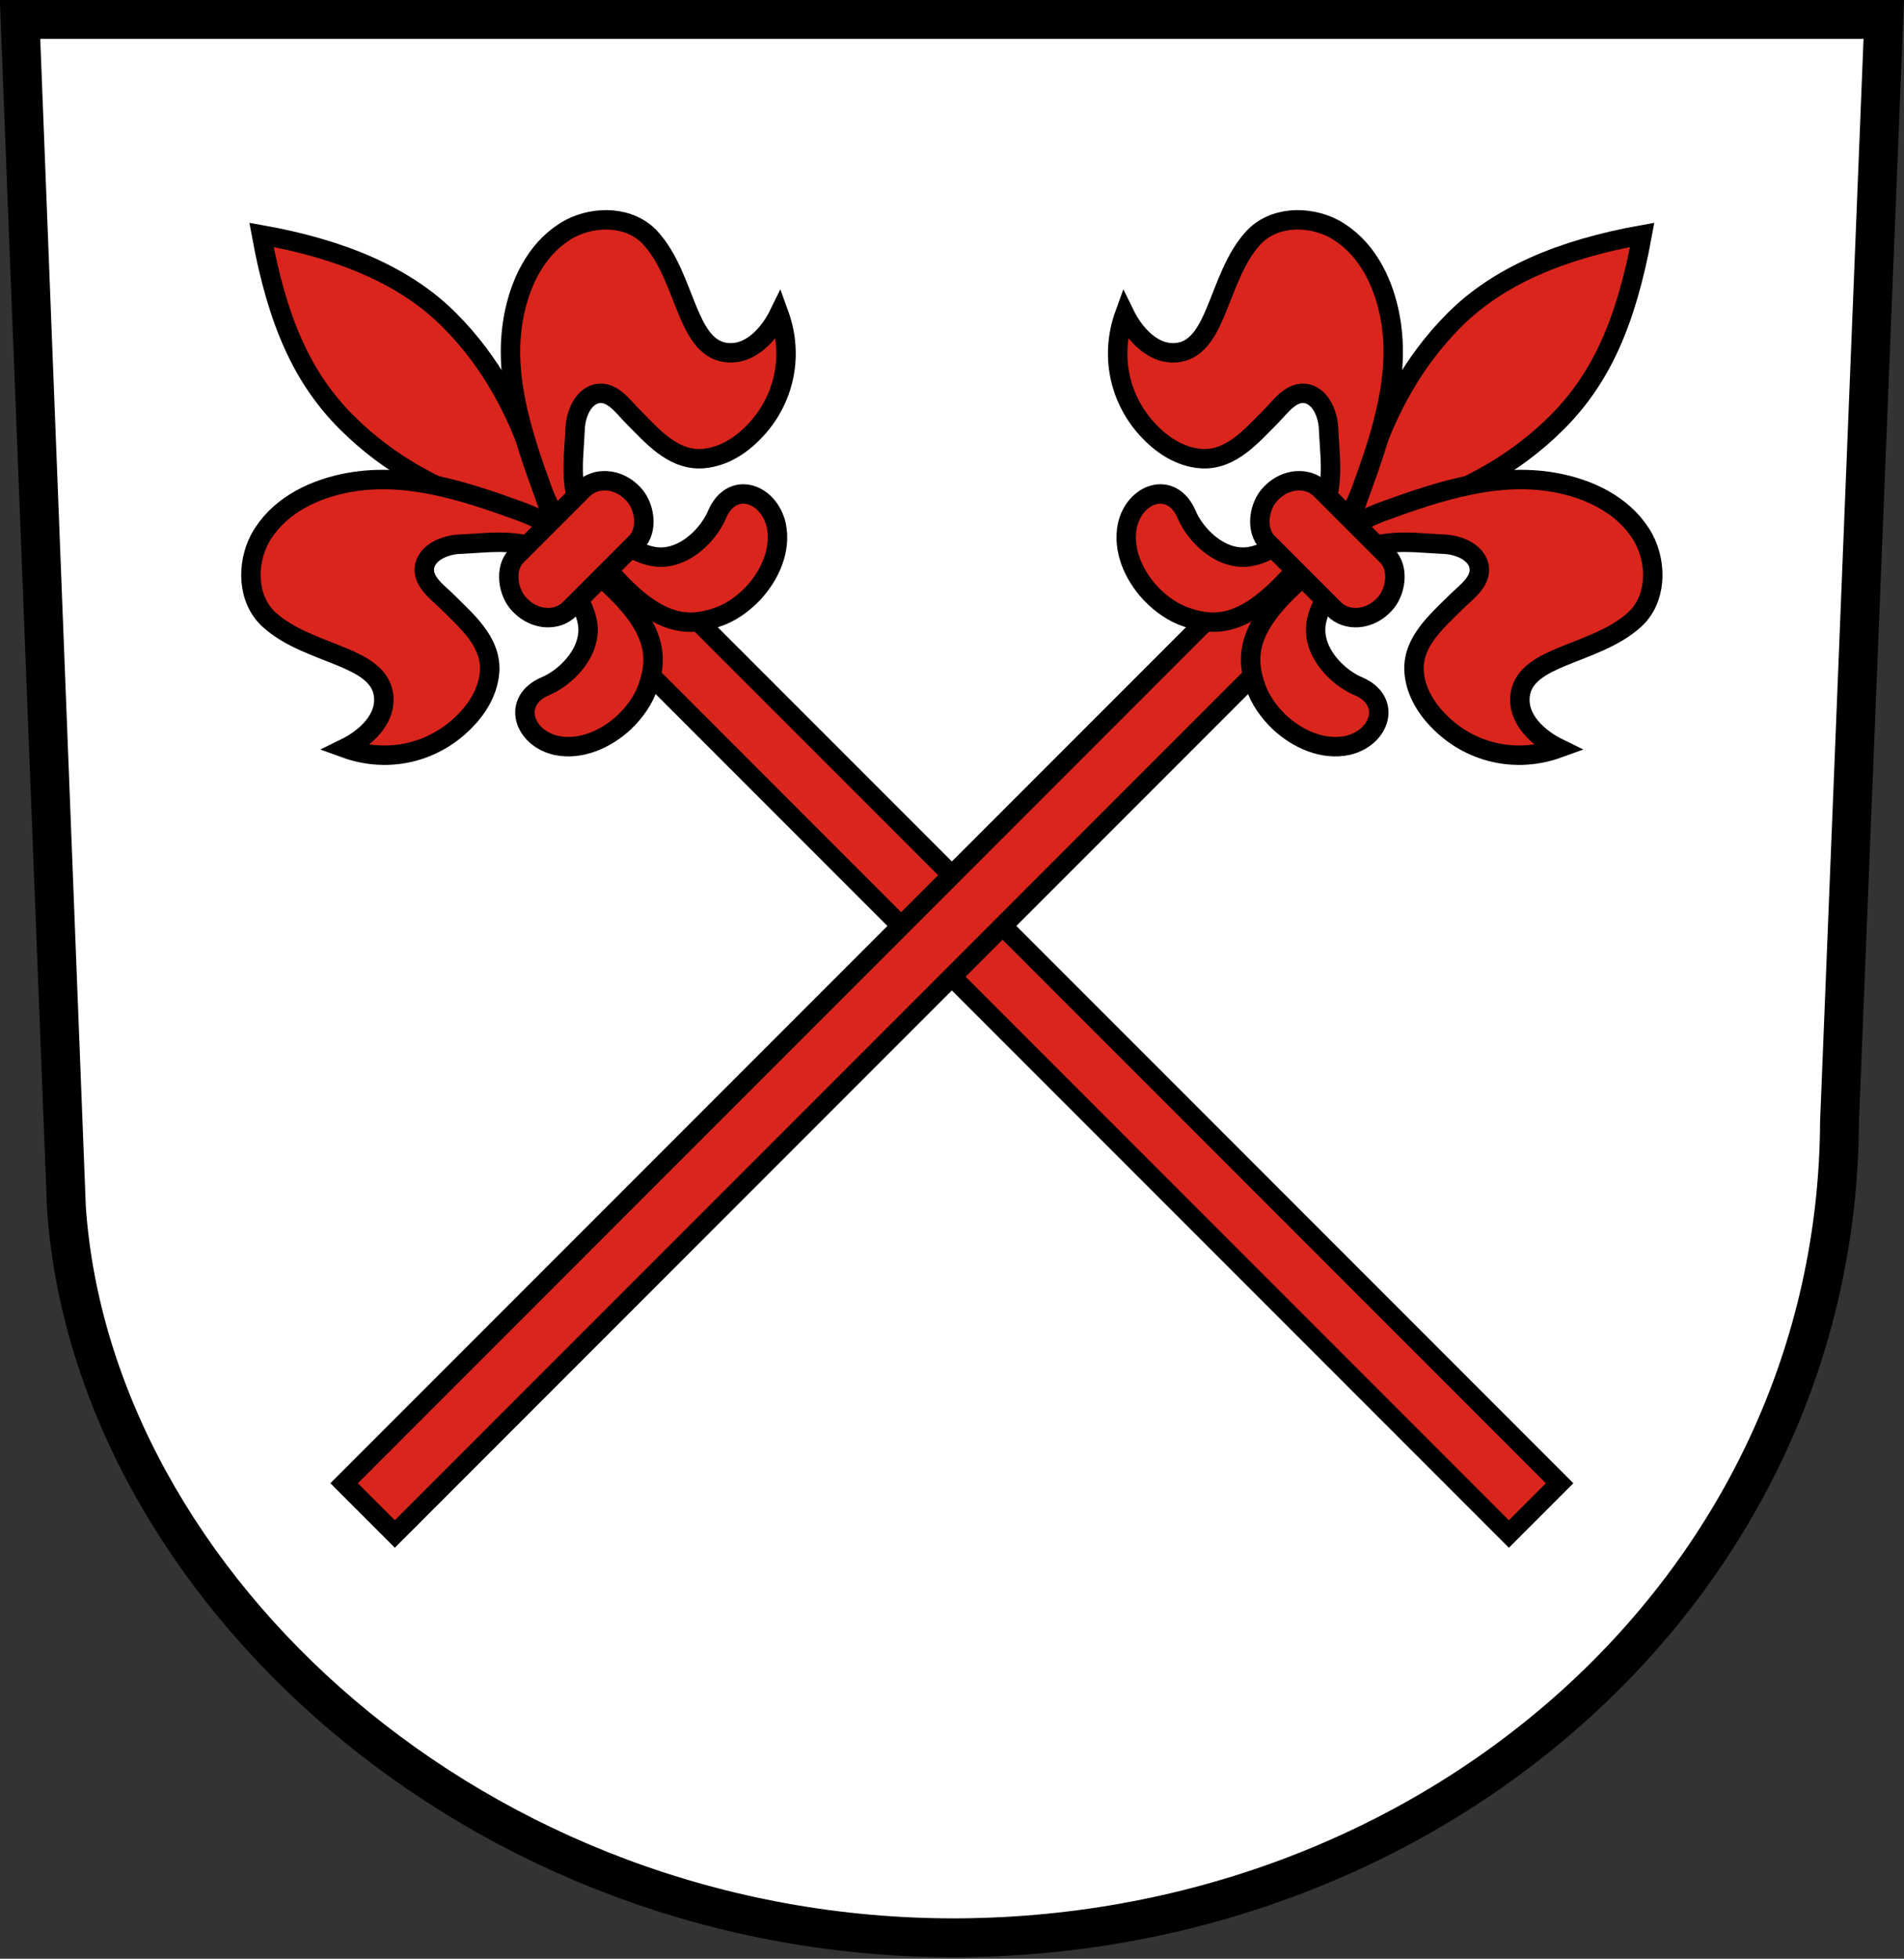
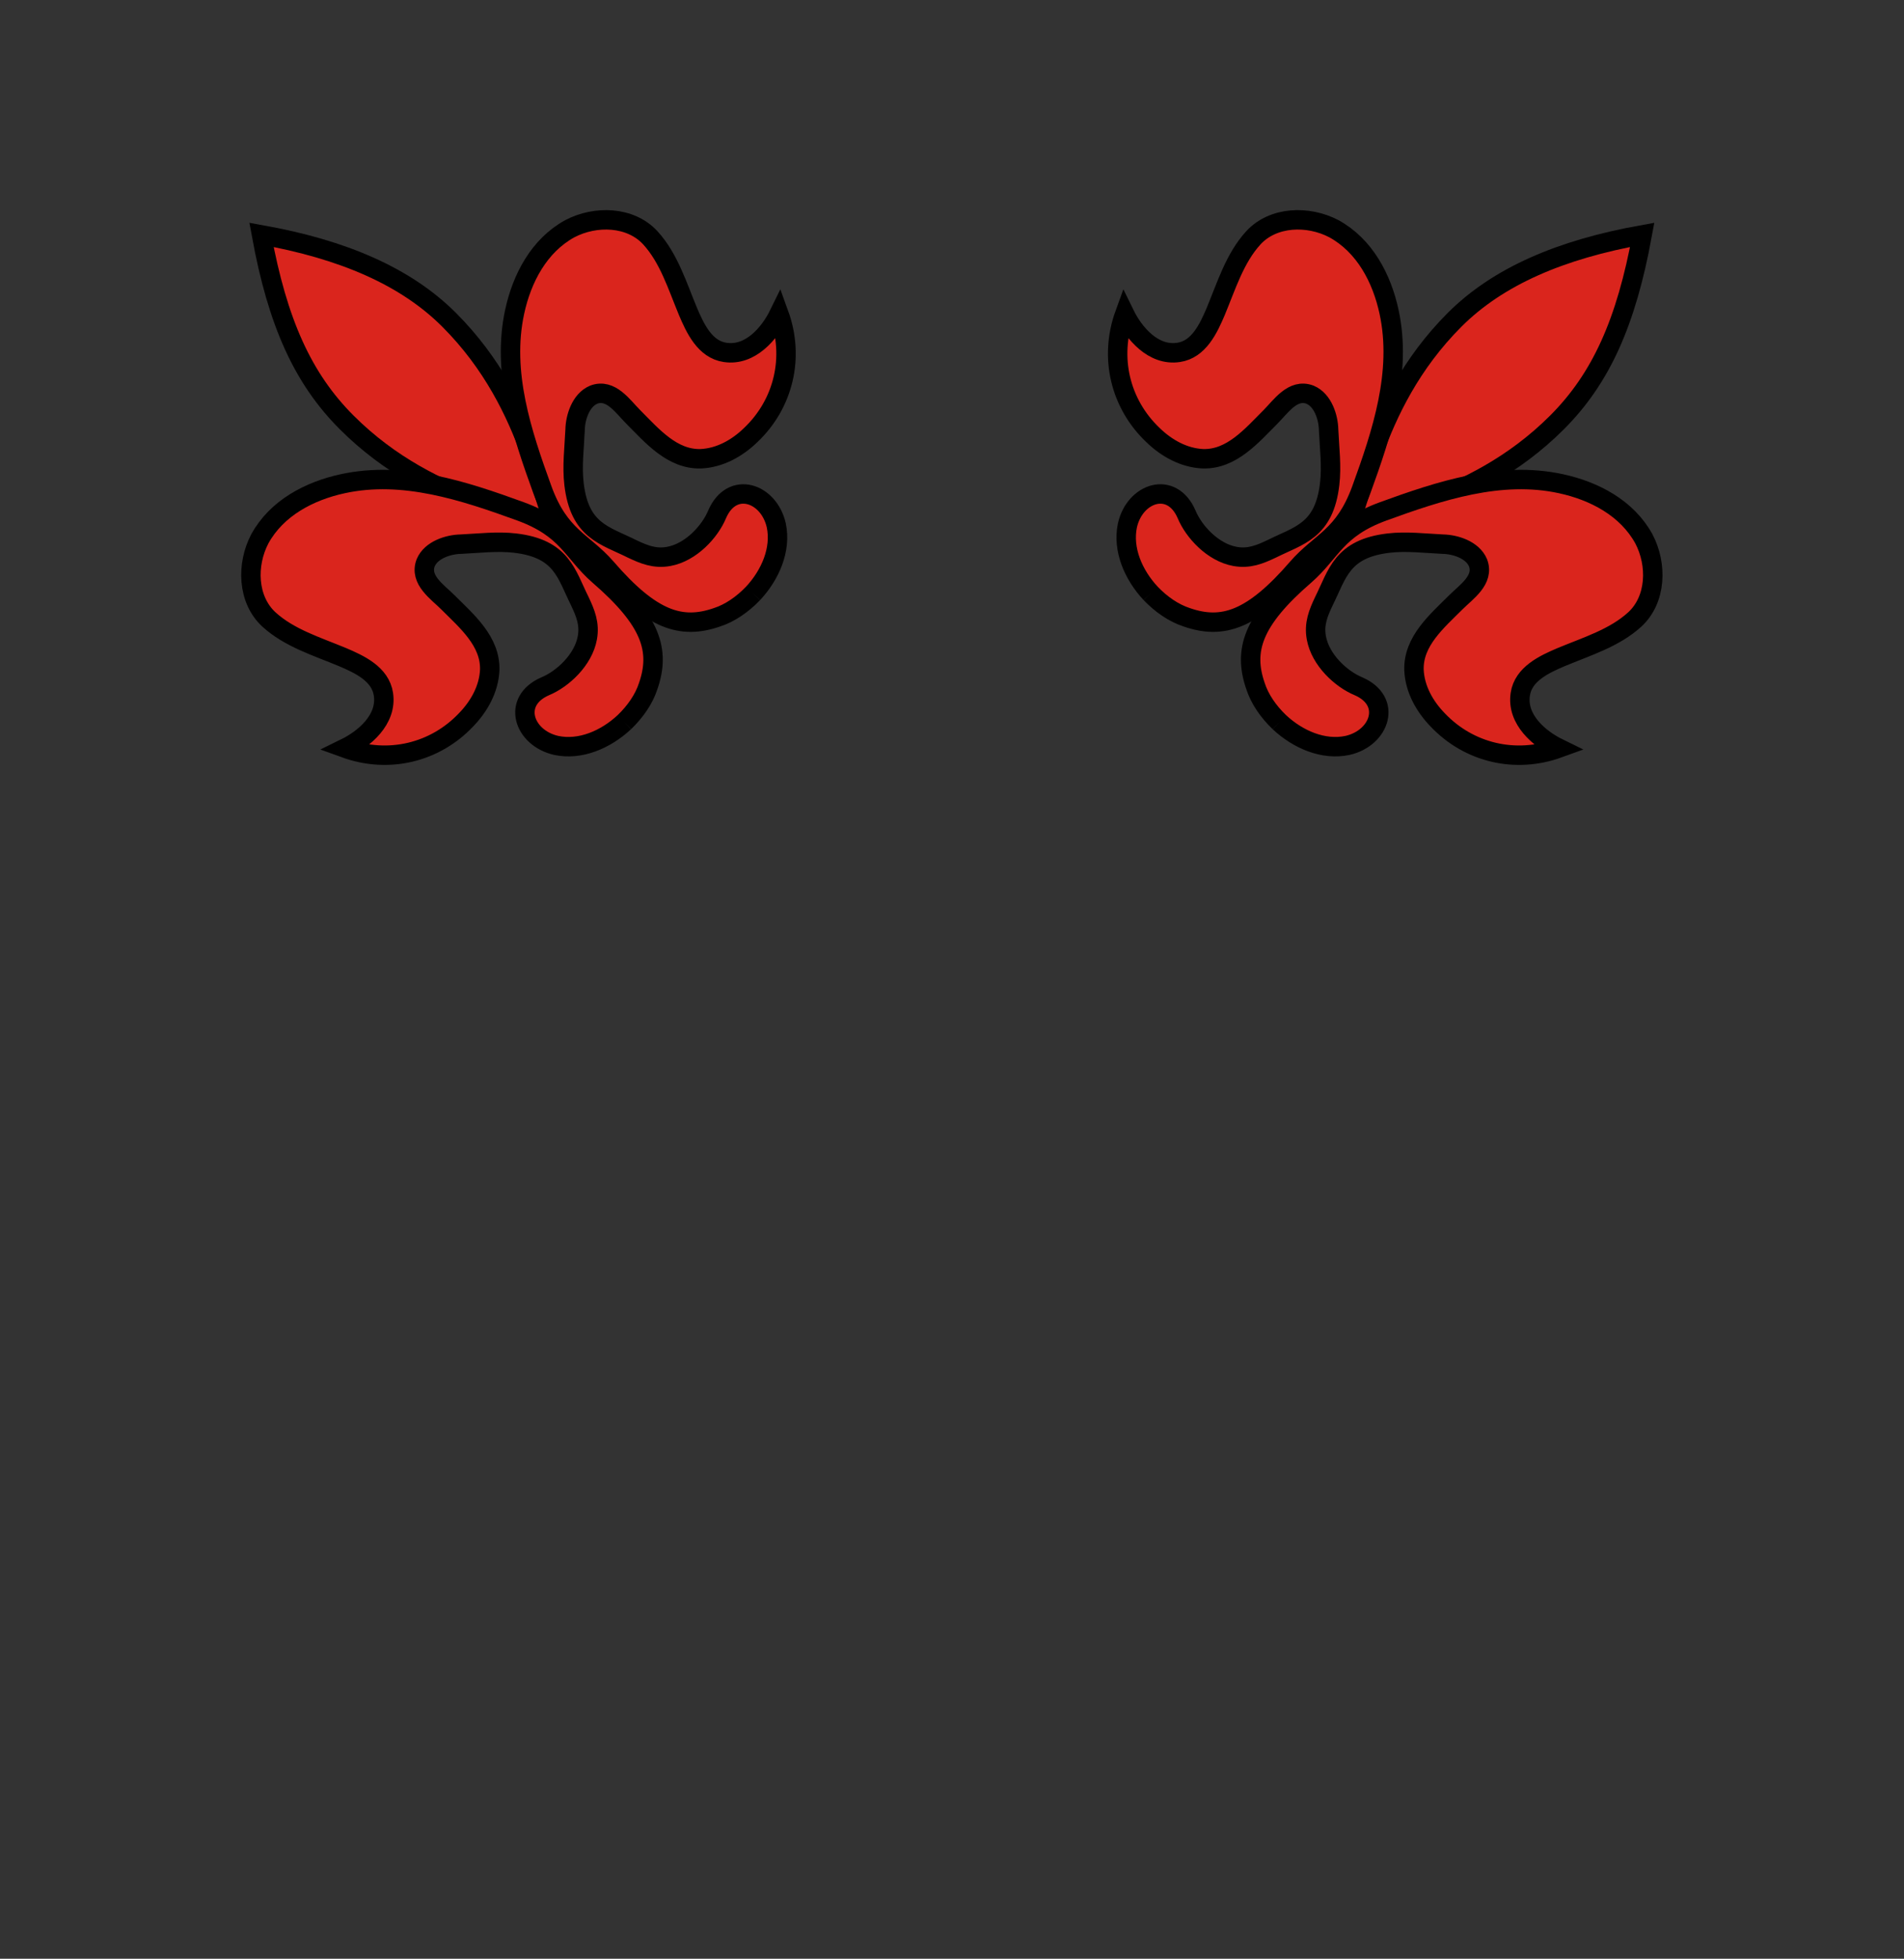
<svg xmlns="http://www.w3.org/2000/svg" xmlns:xlink="http://www.w3.org/1999/xlink" height="655" width="637">
  <rect width="100%" height="100%" fill="#333333" stroke="none" />
  <defs>
    <g id="c" stroke-width="6.5" fill="#da251d">
      <path d="m322.1 489.5c0 9.8-24.2 36.3-24.2 77.6 0 20.8 7.3 40 24.2 64.5 15.8-22.7 24.3-43.9 24.3-64.5 0-41.4-24.3-67.8-24.3-77.6z" />
-       <path d="m310 29.22h24v423.7h-24z" />
-       <path id="b" d="m292.7 430.5c-8.5 0.3-17.1 3.7-21.6 10.6-6 9.5-0.2 21.2 11.4 16.6 5.8-2.4 15.2-2.8 21.4 1.5 3.9 2.7 5.4 6.3 6.9 10.5 3.2 9.6 8.2 16.6-1.6 29-3.7 4.7-8.6 8.5-13.1 12.6-2.9 2.8-8.3 5.7-12.7 3.9-5.6-2.5-4.1-9.7-4.1-14.6 0-8.9 0.9-19.3-6.1-25.9-4.7-4.3-11.1-6.1-17.4-6.2-15.2-0.4-28.8 8-35.3 21.9 6.7-2.3 16.7-3.2 21.8 3.7 4.1 5.5 1.4 12.8-0.9 18.5-3.5 8.5-8.1 17.1-8.5 26.3-0.4 9.8 7.6 18.3 16.9 21.2 11.3 3.3 23.1-0.4 32.7-6.6 17.4-11.2 27-30.4 35.5-48.6 7.1-15.3 2.6-21.8 3.4-33.6 1.7-23.2-3.2-32.4-14.5-37.9-4.1-2.1-9.1-3-14.2-2.9z" fill="#da251d" />
+       <path id="b" d="m292.7 430.5c-8.5 0.3-17.1 3.7-21.6 10.6-6 9.5-0.2 21.2 11.4 16.6 5.8-2.4 15.2-2.8 21.4 1.5 3.9 2.7 5.4 6.3 6.9 10.5 3.2 9.6 8.2 16.6-1.6 29-3.7 4.7-8.6 8.5-13.1 12.6-2.9 2.8-8.3 5.7-12.7 3.9-5.6-2.5-4.1-9.7-4.1-14.6 0-8.9 0.9-19.3-6.1-25.9-4.7-4.3-11.1-6.1-17.4-6.2-15.2-0.4-28.8 8-35.3 21.9 6.7-2.3 16.7-3.2 21.8 3.7 4.1 5.5 1.4 12.8-0.9 18.5-3.5 8.5-8.1 17.1-8.5 26.3-0.4 9.8 7.6 18.3 16.9 21.2 11.3 3.3 23.1-0.4 32.7-6.6 17.4-11.2 27-30.4 35.5-48.6 7.1-15.3 2.6-21.8 3.4-33.6 1.7-23.2-3.2-32.4-14.5-37.9-4.1-2.1-9.1-3-14.2-2.9" fill="#da251d" />
      <use xlink:href="#b" transform="matrix(-1 0 0 1 646.3 0)" />
-       <rect rx="10.83" ry="12.29" height="25.14" width="53.1" y="470.2" x="295.7" />
    </g>
  </defs>
  <g stroke="#000">
-     <path stroke-width="13" fill="#fff" d="m6.706 6.496 15.52 397.5c8.78 125.7 137.5 244.8 298.5 244 161.1-1 293.9-119 294.7-272.8l14.8-368.7z" />
    <use xlink:href="#c" transform="matrix(.707 -.707 -.707 -.707 306.3 752.8)" />
    <use xlink:href="#c" transform="matrix(-.707 -.707 .707 -.707 330.6 752.8)" />
  </g>
</svg>